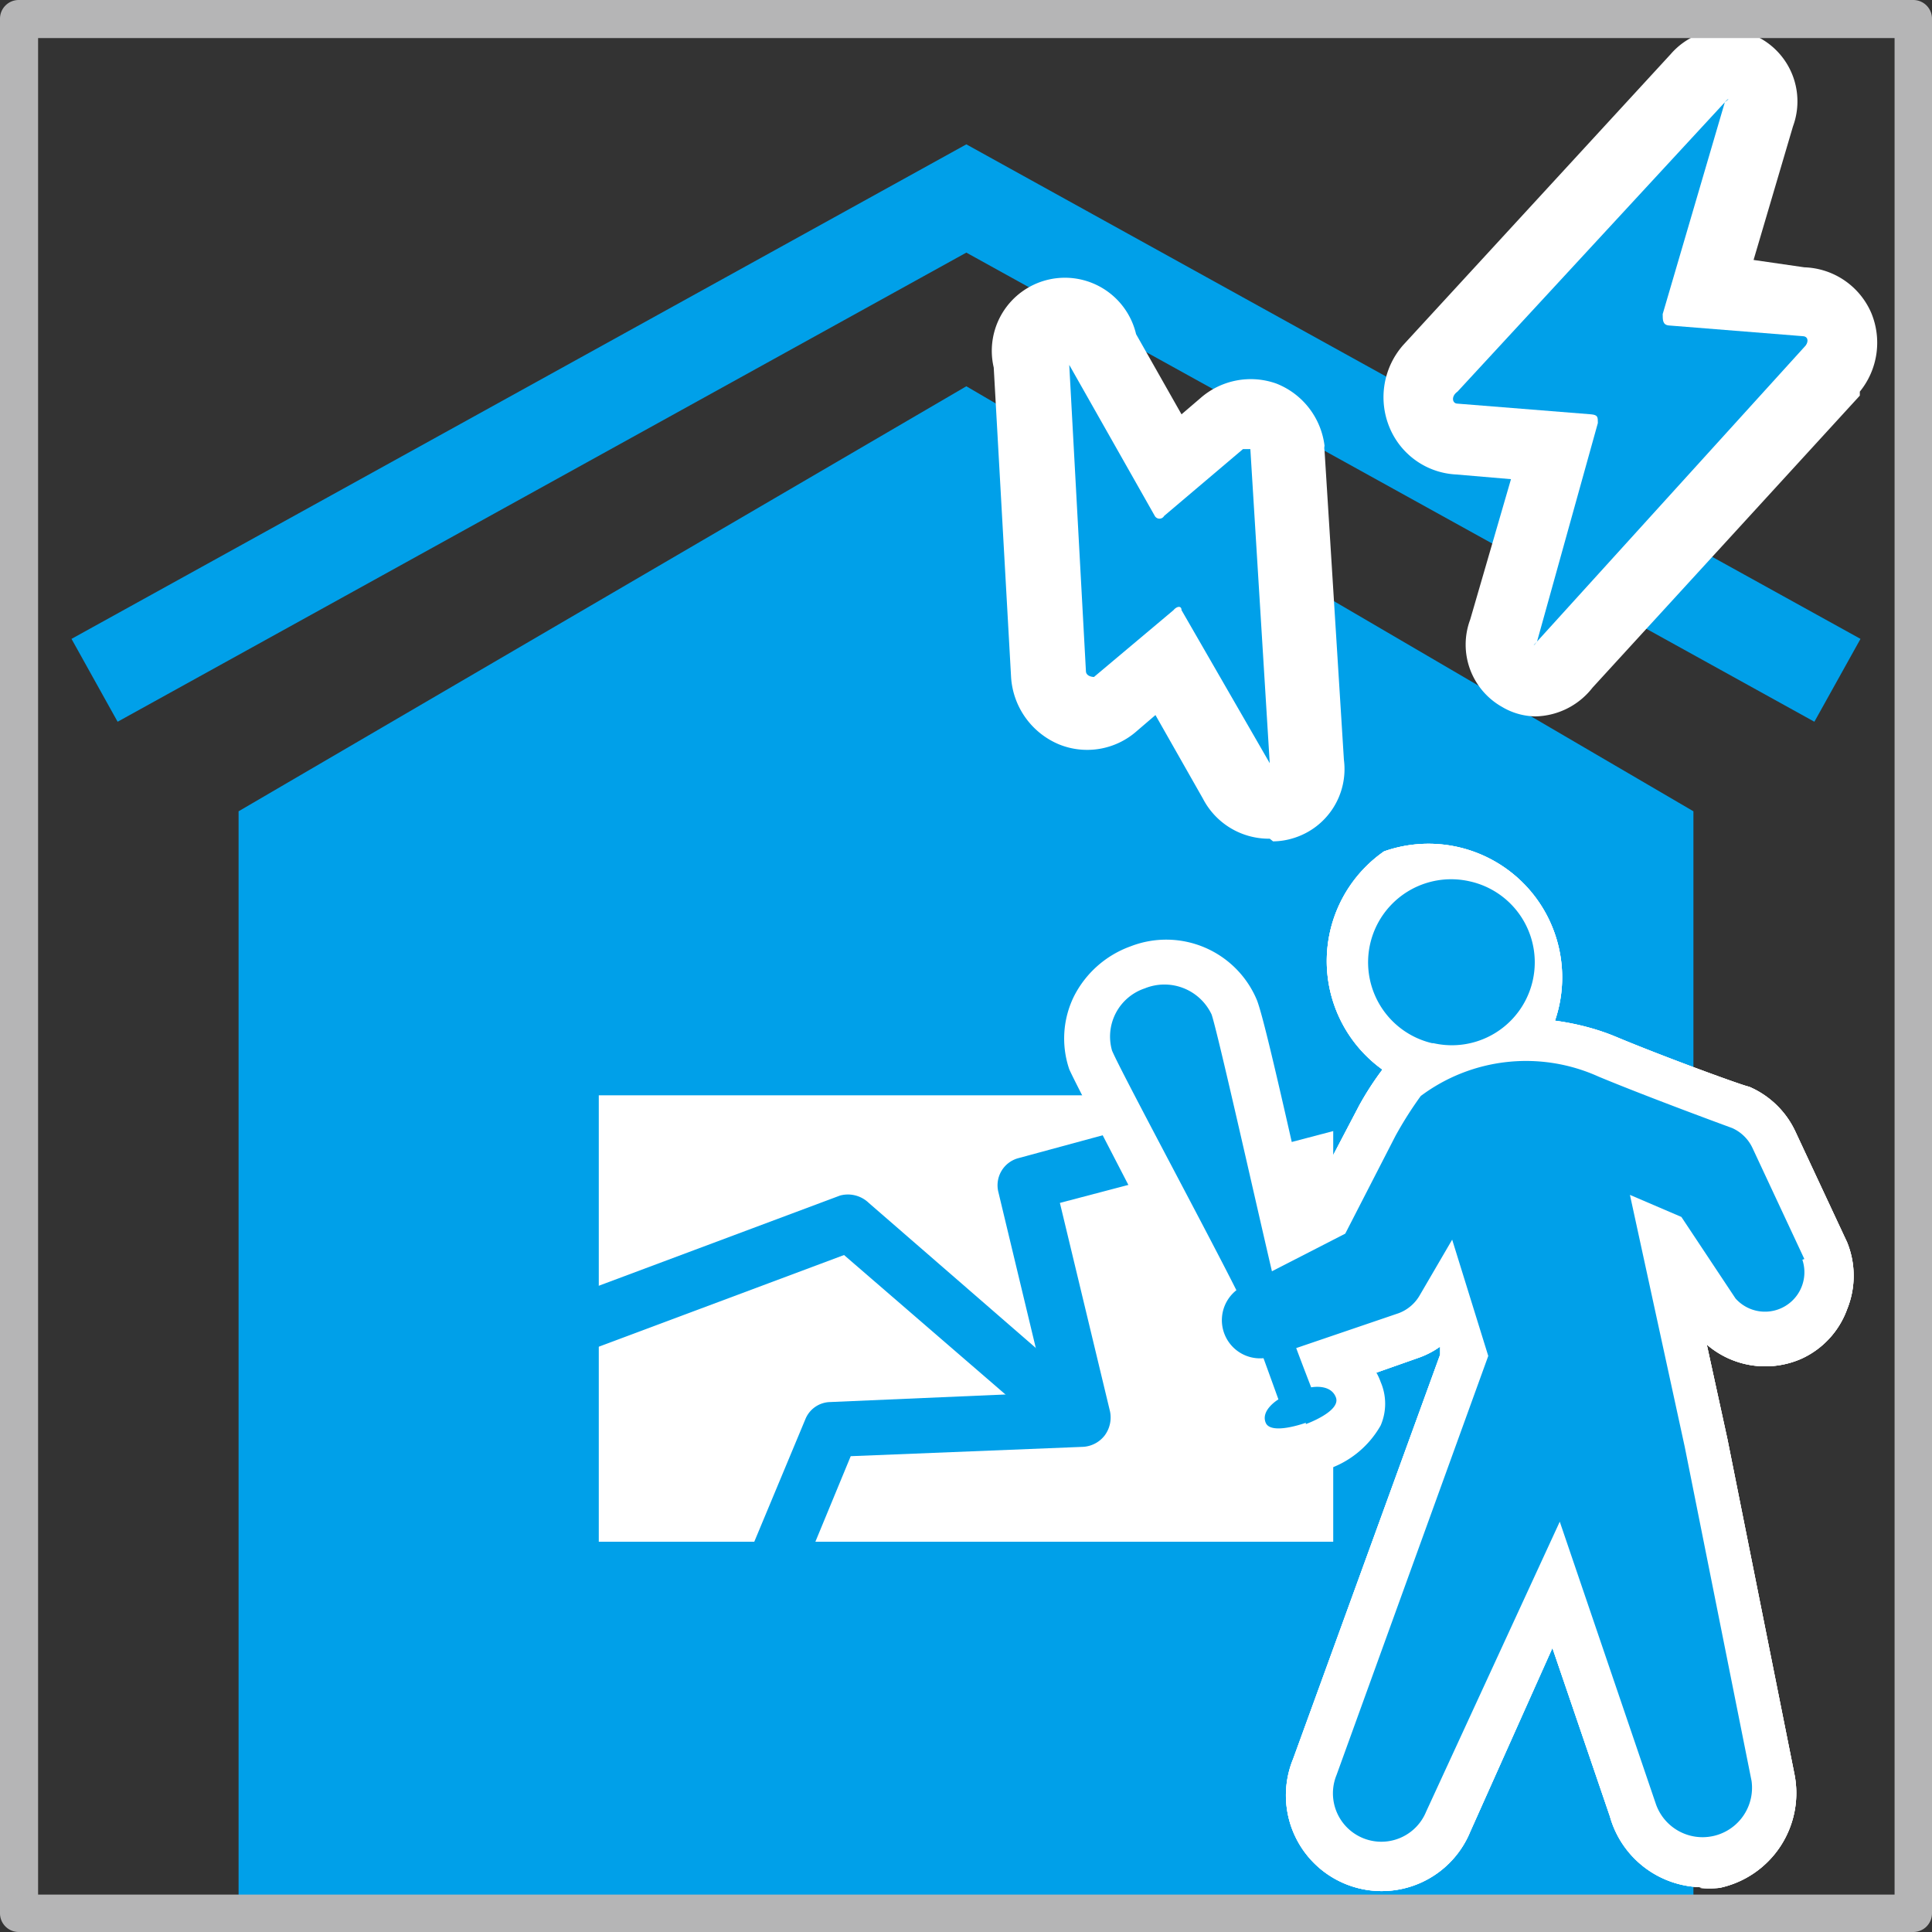
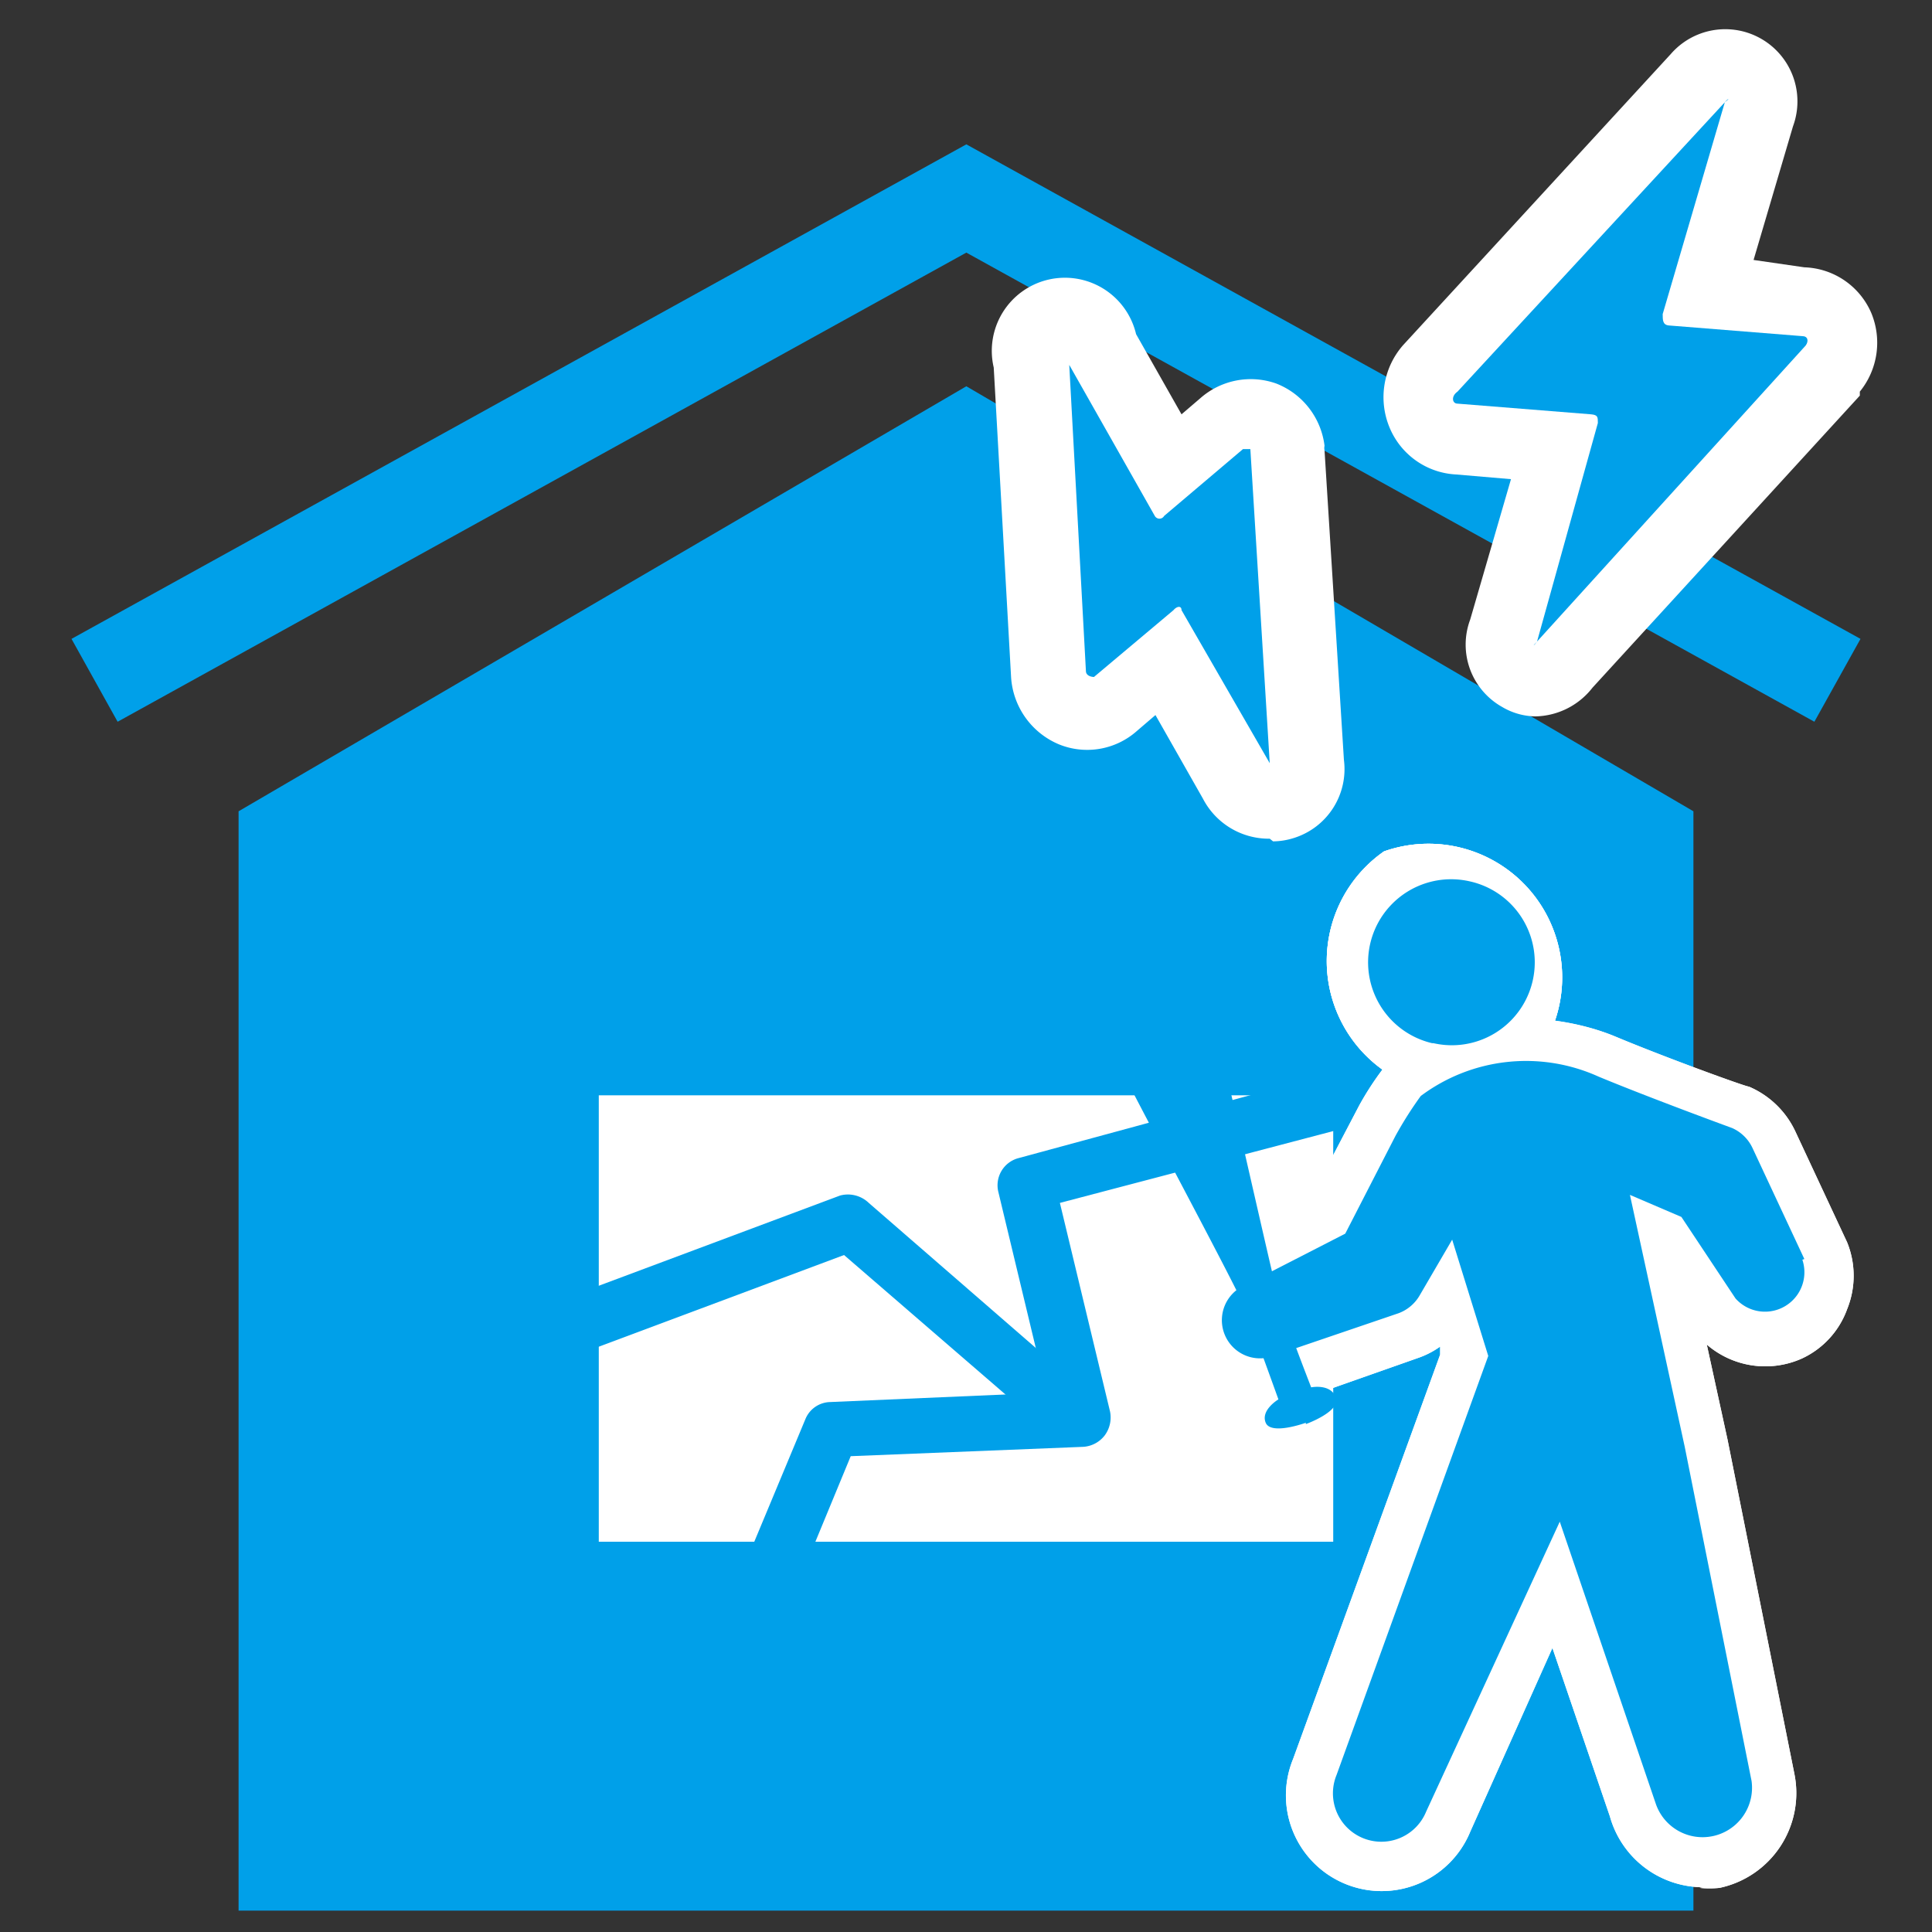
<svg xmlns="http://www.w3.org/2000/svg" viewBox="0 0 28.91 28.91">
  <rect x="0" y="0" width="28.91" height="28.91" fill="#333333" stroke="none" />
  <defs>
    <style>.cls-1{fill:#00a0e9;}.cls-2{fill:#fff;}.cls-3{fill:#b5b5b6;}.cls-4{fill:none;stroke:#b5b5b6;stroke-miterlimit:10;stroke-width:0.28px;}</style>
  </defs>
  <g id="レイヤー_2" data-name="レイヤー 2">
    <g id="レイヤー_1-2" data-name="レイヤー 1">
      <polygon class="cls-1" points="25.34 28.59 3.57 28.59 3.57 12.14 14.46 5.78 25.34 12.14 25.34 28.59" />
      <polygon class="cls-1" points="27.15 10.8 14.46 3.78 1.76 10.8 1.07 9.56 14.46 2.16 27.84 9.56 27.15 10.8" />
      <rect class="cls-2" x="8.96" y="16.39" width="10.99" height="6.68" />
      <path class="cls-1" d="M11.27,24.63a.51.51,0,0,1-.17,0,.43.43,0,0,1-.23-.56l1.18-2.83a.41.41,0,0,1,.37-.26l3.24-.14-.72-3a.42.42,0,0,1,.3-.51L20.14,16a.42.42,0,1,1,.21.82L15.86,18l.75,3.12a.45.45,0,0,1-.08.36.44.44,0,0,1-.32.17l-3.48.14-1.07,2.59a.43.43,0,0,1-.39.26" />
      <path class="cls-1" d="M16.06,21.61a.41.41,0,0,1-.27-.1l-3.16-2.73-4.28,1.6a.43.43,0,1,1-.3-.8l4.52-1.69A.45.45,0,0,1,13,18l3.34,2.9a.43.43,0,0,1,.05.6.47.47,0,0,1-.33.14" />
      <path class="cls-2" d="M25.49,28.24a1.45,1.45,0,0,1-1.4-1.06l-.86-2.52L22,27.41a1.43,1.43,0,0,1-2.65-1.09l2.2-6.05,0-.12a1.29,1.29,0,0,1-.33.17L19.29,21a1.28,1.28,0,0,1-1-2.35l1.29-.66.76-1.45a4.51,4.51,0,0,1,.35-.54c.71-.86,2.37-.95,3.48-.49.74.31,1.95.75,2,.75a1.35,1.35,0,0,1,.69.66l.78,1.67h0a1.33,1.33,0,0,1,0,1,1.3,1.3,0,0,1-.68.74,1.34,1.34,0,0,1-1.42-.21l.31,1.42,1,5a1.45,1.45,0,0,1-1.12,1.71,1.53,1.53,0,0,1-.3,0m-2.15-6.18h0a.71.71,0,0,1,.63.45s0,0,1.46,4.25l0,.07-1-5L23.67,18a.71.71,0,0,1,1-.8l.76.34a.71.71,0,0,1,.28.21l-.12-.25c-.22-.08-1.26-.46-1.95-.75a2.06,2.06,0,0,0-1.83.08,2,2,0,0,0-.21.34l-.11.18-.73,1.42a.74.74,0,0,1-.2.23l.1,0,.46-.8a.71.71,0,0,1,1.29.15l.54,1.74a.77.77,0,0,1,0,.45L20.64,26.8l2.05-4.33a.72.72,0,0,1,.65-.41m2.21-4.59Z" />
      <path class="cls-2" d="M21.74,16.35a1.73,1.73,0,0,1-.45-.05,2,2,0,0,1-.58-3.56,2,2,0,0,1,2.06,3.32,2,2,0,0,1-1,.29m0-2.49a.54.54,0,0,0-.28.08.55.55,0,0,0-.24.34.51.51,0,0,0,.06.4.53.53,0,0,0,1-.16.54.54,0,0,0-.4-.64l-.12,0" />
-       <path class="cls-2" d="M25.49,28.24a1.45,1.45,0,0,1-1.4-1.06l-.86-2.52L22,27.41a1.43,1.43,0,0,1-2.65-1.09l2.2-6.05,0-.12a1.29,1.29,0,0,1-.33.17L19.29,21a1.28,1.28,0,0,1-1-2.35l1.29-.66.76-1.45a4.51,4.51,0,0,1,.35-.54c.71-.86,2.37-.95,3.48-.49.74.31,1.95.75,2,.75a1.35,1.35,0,0,1,.69.66l.78,1.67h0a1.33,1.33,0,0,1,0,1,1.3,1.3,0,0,1-.68.74,1.34,1.34,0,0,1-1.42-.21l.31,1.42,1,5a1.45,1.45,0,0,1-1.12,1.71,1.53,1.53,0,0,1-.3,0m-2.15-6.18h0a.71.71,0,0,1,.63.45s0,0,1.46,4.25l0,.07-1-5L23.67,18a.71.71,0,0,1,1-.8l.76.34a.71.71,0,0,1,.28.21l-.12-.25c-.22-.08-1.26-.46-1.95-.75a2.06,2.06,0,0,0-1.83.08,2,2,0,0,0-.21.34l-.11.18-.73,1.42a.74.74,0,0,1-.2.23l.1,0,.46-.8a.71.71,0,0,1,1.29.15l.54,1.74a.77.77,0,0,1,0,.45L20.64,26.8l2.05-4.33a.72.72,0,0,1,.65-.41m2.21-4.59Z" />
      <path class="cls-2" d="M21.74,16.35a1.73,1.73,0,0,1-.45-.05,2,2,0,0,1-.58-3.56,2,2,0,0,1,2.06,3.32,2,2,0,0,1-1,.29m0-2.49a.54.54,0,0,0-.28.08.55.55,0,0,0-.24.34.51.51,0,0,0,.06.4.53.53,0,0,0,1-.16.54.54,0,0,0-.4-.64l-.12,0" />
      <path class="cls-2" d="M25.49,28.24a1.45,1.45,0,0,1-1.4-1.06l-.86-2.52L22,27.41a1.43,1.43,0,0,1-2.65-1.09l2.2-6.05,0-.12a1.29,1.29,0,0,1-.33.17L19.29,21a1.28,1.28,0,0,1-1-2.35l1.29-.66.76-1.45a4.51,4.51,0,0,1,.35-.54c.71-.86,2.37-.95,3.48-.49.74.31,1.95.75,2,.75a1.35,1.35,0,0,1,.69.66l.78,1.67h0a1.33,1.33,0,0,1,0,1,1.3,1.3,0,0,1-.68.74,1.34,1.34,0,0,1-1.42-.21l.31,1.42,1,5a1.45,1.45,0,0,1-1.12,1.71,1.53,1.53,0,0,1-.3,0m-2.15-6.18h0a.71.71,0,0,1,.63.45s0,0,1.46,4.25l0,.07-1-5L23.67,18a.71.71,0,0,1,1-.8l.76.34a.71.71,0,0,1,.28.21l-.12-.25c-.22-.08-1.26-.46-1.95-.75a2.06,2.06,0,0,0-1.83.08,2,2,0,0,0-.21.34l-.11.18-.73,1.42a.74.74,0,0,1-.2.23l.1,0,.46-.8a.71.71,0,0,1,1.29.15l.54,1.74a.77.77,0,0,1,0,.45L20.64,26.8l2.05-4.33a.72.72,0,0,1,.65-.41m2.21-4.59Z" />
      <path class="cls-2" d="M21.74,16.35a1.73,1.73,0,0,1-.45-.05,2,2,0,0,1-.58-3.56,2,2,0,0,1,2.06,3.32,2,2,0,0,1-1,.29m0-2.49a.54.54,0,0,0-.28.08.55.55,0,0,0-.24.34.51.51,0,0,0,.06.4.53.53,0,0,0,1-.16.54.54,0,0,0-.4-.64l-.12,0" />
-       <path class="cls-2" d="M19.15,22.08a1.12,1.12,0,0,1-.44-.09.85.85,0,0,1-.44-.49.91.91,0,0,1,.06-.73c-.13-.36-.27-.75-.34-.89s-.34-.68-.64-1.25C16.46,16.91,16.07,16.16,16,16a1.43,1.43,0,0,1,.07-1.09,1.53,1.53,0,0,1,.85-.75,1.47,1.47,0,0,1,1.89.81c.08.21.27,1,.7,2.92.14.63.29,1.27.31,1.37s.19.54.33.89a.89.89,0,0,1,.51.53.82.82,0,0,1,0,.65,1.44,1.44,0,0,1-.84.67,1.82,1.82,0,0,1-.64.13m.39-.79h0Zm0,0h0Zm-2.2-5.8c0,.1.16.34.31.63-.08-.32-.14-.57-.17-.68a.07.07,0,0,0-.08,0s-.06,0-.06.05" />
      <path class="cls-1" d="M27,18.84l-.78-1.67a.61.61,0,0,0-.3-.29s-1.23-.45-2-.77a2.63,2.63,0,0,0-2.66.29,5.63,5.63,0,0,0-.38.6l-.75,1.46-1.5.77a.57.57,0,0,0,.45,1.05l1.85-.63a.61.61,0,0,0,.31-.26l.49-.84.54,1.74L20,26.56a.72.72,0,0,0,1.34.55l2-4.34S24.78,27,24.78,27a.74.74,0,0,0,1.43-.35l-1-5-.82-3.77.77.33.81,1.22a.59.59,0,0,0,1-.58" />
      <path class="cls-1" d="M21.45,15.61A1.24,1.24,0,1,0,22,13.19a1.24,1.24,0,0,0-.57,2.42" />
      <path class="cls-1" d="M19.54,21.29s-.52.19-.6,0,.19-.35.19-.35-.36-1-.49-1.34-1.87-3.56-2-3.88a.76.76,0,0,1,.49-.93.78.78,0,0,1,1,.39c.11.32.91,3.93,1,4.24s.49,1.34.49,1.34.29-.06.37.15-.45.4-.45.4" />
      <path class="cls-2" d="M19,12.55a1.11,1.11,0,0,1-1-.6l-.71-1.25-.28.24a1.12,1.12,0,0,1-1.16.2,1.17,1.17,0,0,1-.72-1l-.26-4.64A1.07,1.07,0,0,1,17,5l.68,1.2.28-.24a1.14,1.14,0,0,1,1.14-.22,1.15,1.15,0,0,1,.72.93.17.17,0,0,0,0,.07l.29,4.63a1.08,1.08,0,0,1-.75,1.17,1.06,1.06,0,0,1-.31.05m-1.05-1h0ZM20,11h0M15.68,9.34h0Zm-.63-3.48h0m2-.5v0" />
      <path class="cls-1" d="M17.68,9.13c0-.07-.07-.06-.12,0l-1.19,1s-.11,0-.12-.08L16,5.46c0-.07,0-.08,0,0l1.28,2.26a.08.08,0,0,0,.14,0l1.18-1c.05,0,.1,0,.11,0L19,11.42c0,.07,0,.09,0,0Z" />
      <path class="cls-2" d="M23,10.72a1,1,0,0,1-.52-.14A1.07,1.07,0,0,1,22,9.27l.61-2.1-.82-.07a1.14,1.14,0,0,1-1-.71A1.18,1.18,0,0,1,21,5.16L25,.81a1.08,1.08,0,0,1,1.83,1.08l-.59,2L27,4a1.13,1.13,0,0,1,1,.68,1.16,1.16,0,0,1-.17,1.18l0,.06-4,4.37a1.11,1.11,0,0,1-.86.43m1-.78h0m-1-.35Zm3.6-7.36,0,0,0,0M24.82,1.14Z" />
      <path class="cls-1" d="M23.91,6.33c0-.09,0-.12-.1-.13l-2-.16c-.08,0-.1-.11,0-.18l4-4.33c.06-.07.08-.06,0,0l-.93,3.17c0,.09,0,.16.09.17l2,.16c.08,0,.1.07.05.14L23,9.6c-.05.07-.08.08,0,0Z" />
-       <path class="cls-3" d="M28.63,28.77H.28a.14.14,0,0,1-.14-.14V.28A.14.14,0,0,1,.28.14H28.63a.14.14,0,0,1,.14.14V28.63a.14.14,0,0,1-.14.14M.43,28.49H28.49V.43H.43Z" />
-       <path class="cls-4" d="M28.63,28.77H.28a.14.14,0,0,1-.14-.14V.28A.14.14,0,0,1,.28.14H28.63a.14.14,0,0,1,.14.14V28.63A.14.14,0,0,1,28.63,28.77ZM.43,28.49H28.49V.43H.43Z" />
    </g>
  </g>
</svg>